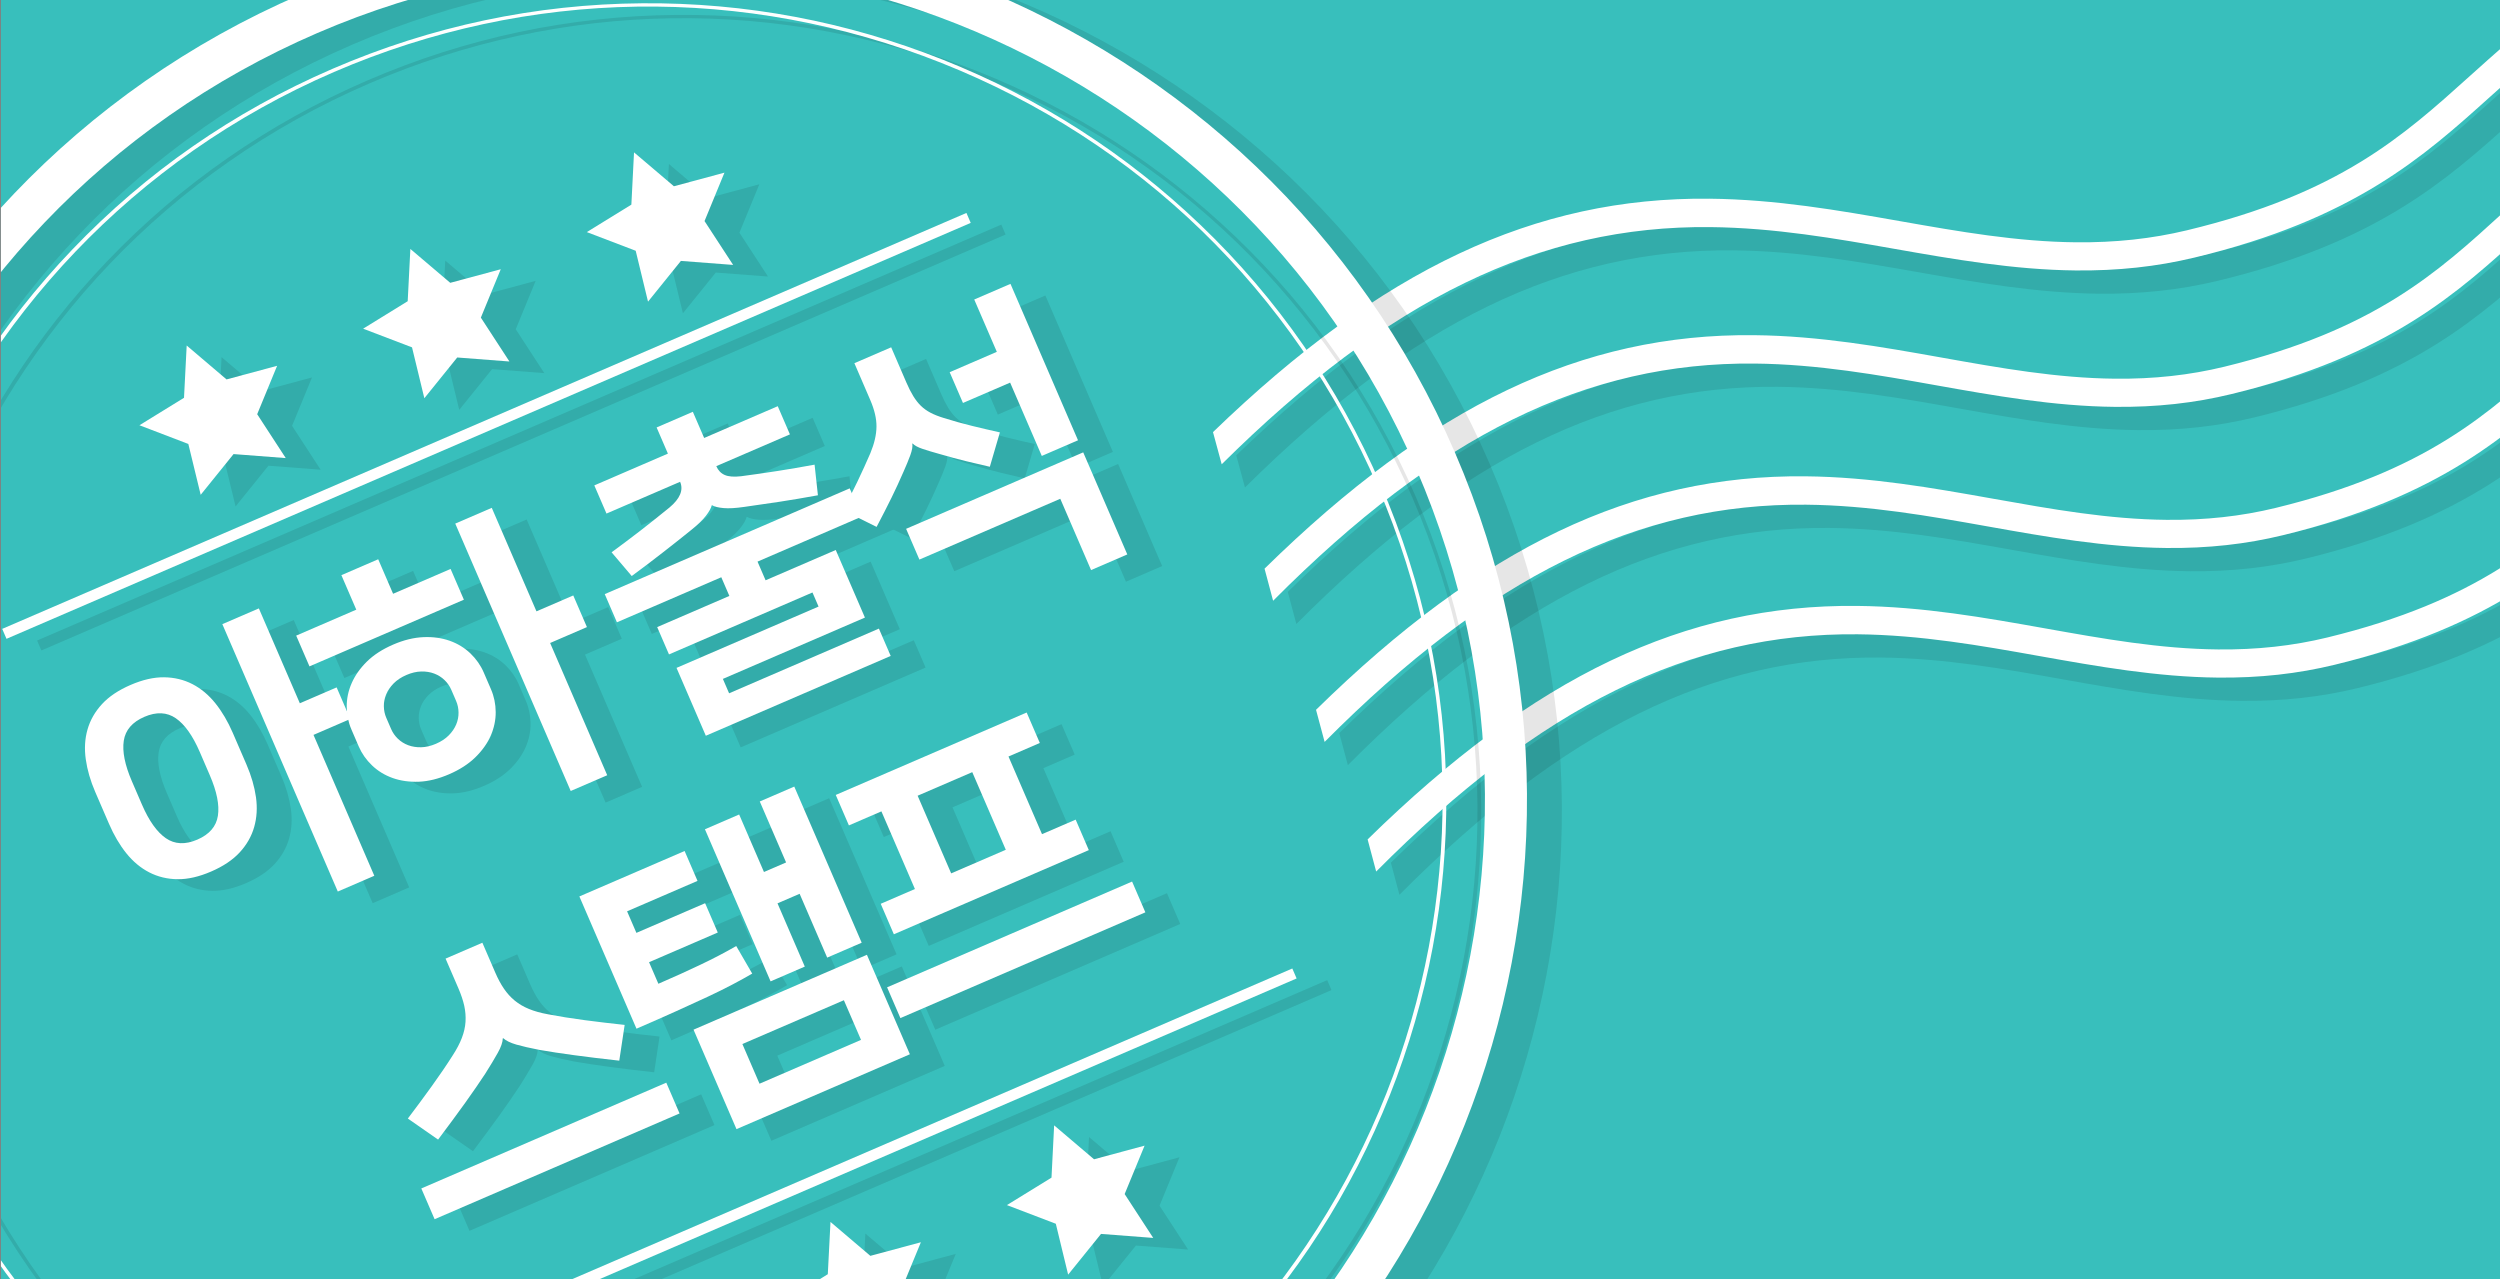
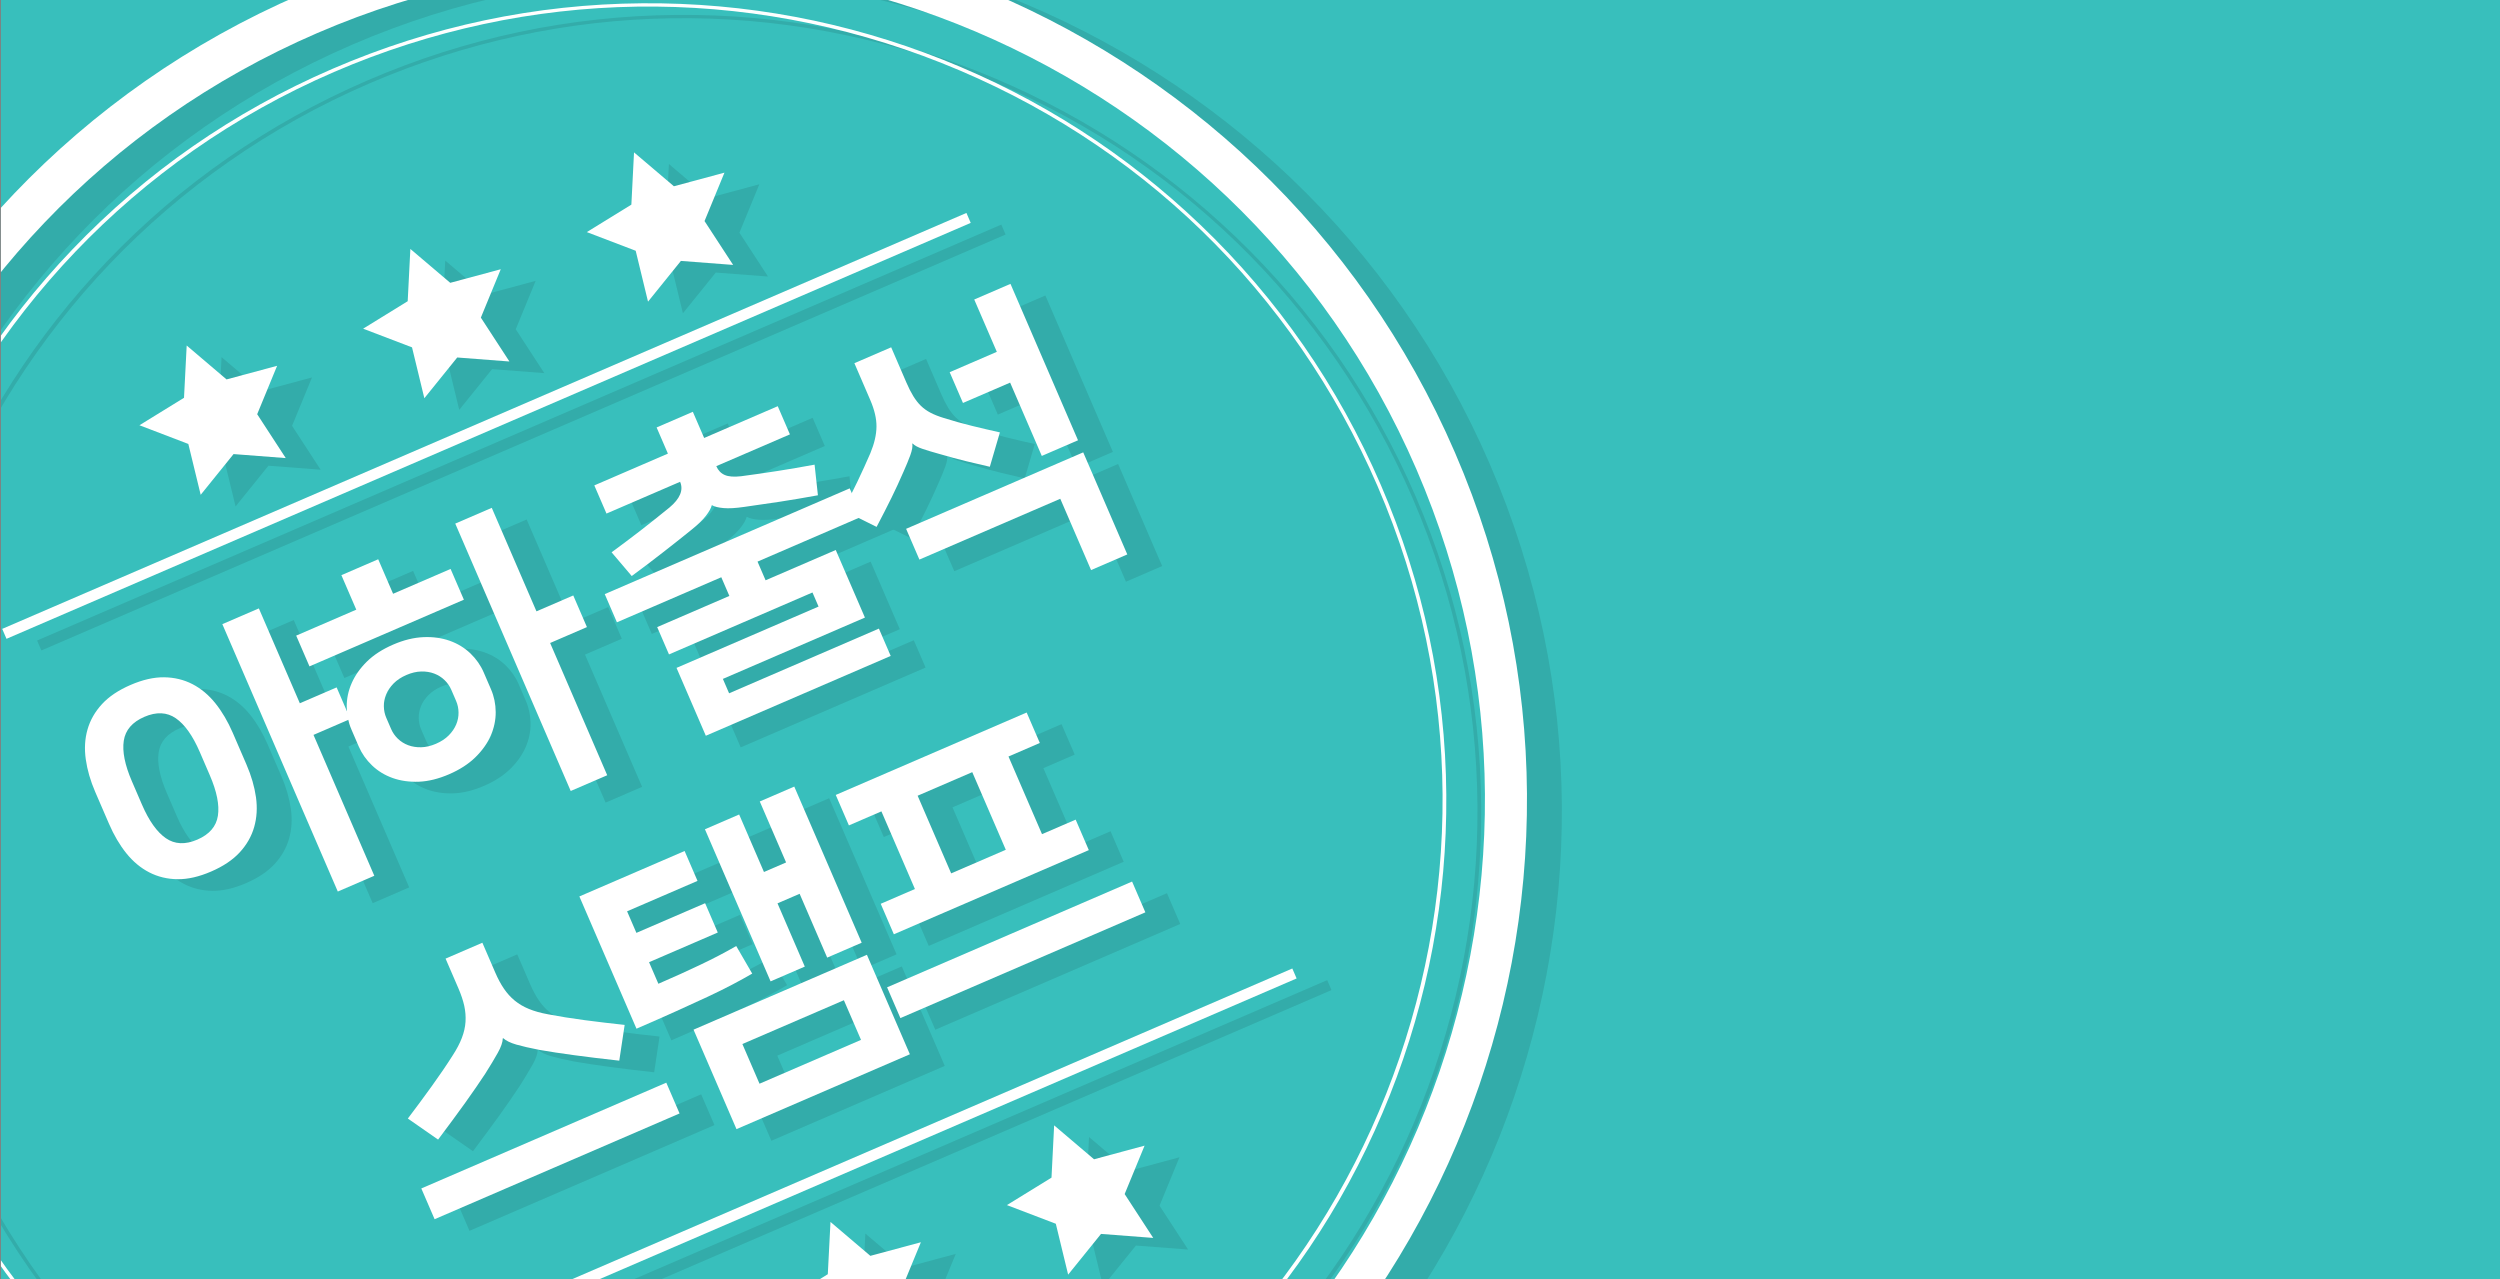
<svg xmlns="http://www.w3.org/2000/svg" xmlns:xlink="http://www.w3.org/1999/xlink" version="1.1" id="Layer_1" x="0px" y="0px" width="215px" height="110px" viewBox="0 0 215 110" enable-background="new 0 0 215 110" xml:space="preserve">
  <rect x="0" y="0" width="215" height="110" fill="#808080" stroke="none" />
  <g>
    <defs>
      <polygon id="SVGID_1_" points="168.129,0 115.729,0 98.192,0 0.08,0 0.08,19.046 0.08,110 36.92,110 98.192,110 108.57,110      215.061,110 215.061,83.275 215.061,0   " />
    </defs>
    <clipPath id="SVGID_2_">
      <use xlink:href="#SVGID_1_" overflow="visible" />
    </clipPath>
    <polygon clip-path="url(#SVGID_2_)" fill="#38BFBC" points="168.129,0 115.729,0 98.192,0 0.08,0 0.08,19.046 0.08,110 36.92,110     98.192,110 108.57,110 215.061,110 215.061,83.275 215.061,0  " />
    <g clip-path="url(#SVGID_2_)">
      <g>
        <defs>
          <polygon id="SVGID_3_" points="168.324,0 115.861,0 98.306,0 0.08,0 0.08,19.046 0.08,110 36.962,110 98.306,110 108.697,110        215.311,110 215.311,83.275 215.311,0     " />
        </defs>
        <clipPath id="SVGID_4_">
          <use xlink:href="#SVGID_3_" overflow="visible" />
        </clipPath>
      </g>
      <g>
        <defs>
-           <polygon id="SVGID_5_" points="168.324,0 115.861,0 98.306,0 0.08,0 0.08,19.046 0.08,110 36.962,110 98.306,110 108.697,110        215.311,110 215.311,83.275 215.311,0     " />
-         </defs>
+           </defs>
        <clipPath id="SVGID_6_">
          <use xlink:href="#SVGID_5_" overflow="visible" />
        </clipPath>
        <g clip-path="url(#SVGID_6_)">
          <g>
            <g opacity="0.1">
              <path d="M106.317,39.161c14.51-14.027,27.705-20.225,42.693-20.073c5.747,0.058,11.149,1.007,16.375,1.928         c5.176,0.911,10.065,1.77,15.135,1.821c3.396,0.034,6.518-0.302,9.551-1.03c13.101-3.15,18.57-8.074,24.357-13.288         c1.057-0.95,2.129-1.917,3.256-2.875l0.721,2.664c-0.736,0.646-1.463,1.301-2.193,1.959         c-5.775,5.202-11.746,10.581-25.504,13.888c-3.24,0.779-6.575,1.14-10.199,1.104c-5.328-0.055-10.543-0.971-15.583-1.857         c-5.077-0.894-10.321-1.815-15.845-1.871c-14.628-0.149-27.661,6.159-42.014,20.395L106.317,39.161z" />
            </g>
            <g>
              <path fill="#FFFFFF" d="M104.317,37.161c14.51-14.027,27.705-20.225,42.693-20.073c5.747,0.058,11.149,1.007,16.375,1.928         c5.176,0.911,10.065,1.77,15.135,1.821c3.396,0.034,6.518-0.302,9.551-1.03c13.101-3.15,18.57-8.074,24.357-13.288         c1.057-0.95,2.129-1.917,3.256-2.875l0.721,2.664c-0.736,0.646-1.463,1.301-2.193,1.959         c-5.775,5.202-11.746,10.581-25.504,13.888c-3.24,0.779-6.575,1.14-10.199,1.104c-5.328-0.055-10.543-0.971-15.583-1.857         c-5.077-0.894-10.321-1.815-15.845-1.871c-14.628-0.149-27.661,6.159-42.014,20.395L104.317,37.161z" />
            </g>
          </g>
          <g>
            <g opacity="0.1">
              <path d="M110.75,50.904c14.305-14.029,27.309-20.229,42.081-20.079c5.664,0.057,10.989,1.006,16.14,1.925         c5.1,0.91,9.918,1.768,14.916,1.818c3.344,0.034,6.422-0.304,9.411-1.031c12.911-3.151,18.302-8.076,24.009-13.291         c1.041-0.951,2.1-1.918,3.211-2.876l0.711,2.664c-0.729,0.646-1.444,1.301-2.166,1.959         c-5.691,5.203-11.576,10.584-25.138,13.892c-3.192,0.78-6.481,1.142-10.052,1.105c-5.253-0.053-10.389-0.969-15.357-1.854         c-5.004-0.894-10.174-1.813-15.615-1.869c-14.418-0.146-27.264,6.163-41.414,20.4L110.75,50.904z" />
            </g>
            <g>
              <path fill="#FFFFFF" d="M108.751,48.904c14.304-14.029,27.308-20.229,42.08-20.079c5.664,0.057,10.989,1.006,16.14,1.925         c5.1,0.91,9.918,1.768,14.916,1.818c3.344,0.034,6.422-0.304,9.411-1.031c12.911-3.151,18.302-8.076,24.009-13.291         c1.041-0.951,2.1-1.918,3.211-2.876l0.711,2.664c-0.729,0.646-1.444,1.301-2.166,1.959         c-5.691,5.203-11.576,10.584-25.138,13.892c-3.192,0.78-6.481,1.142-10.052,1.105c-5.253-0.053-10.389-0.969-15.357-1.854         c-5.004-0.894-10.174-1.813-15.615-1.869c-14.418-0.146-27.264,6.163-41.414,20.4L108.751,48.904z" />
            </g>
          </g>
          <g>
            <g opacity="0.1">
              <path d="M115.178,63.043c14.305-14.029,27.309-20.229,42.084-20.08c5.662,0.057,10.984,1.007,16.135,1.925         c5.104,0.91,9.92,1.769,14.918,1.819c3.345,0.033,6.424-0.303,9.414-1.032c12.908-3.152,18.303-8.077,24.006-13.291         c1.039-0.95,2.103-1.917,3.211-2.876l0.709,2.664c-0.727,0.646-1.442,1.3-2.164,1.959         c-5.689,5.203-11.577,10.583-25.139,13.892c-3.191,0.779-6.48,1.141-10.049,1.104c-5.254-0.053-10.39-0.969-15.357-1.854         c-5.008-0.893-10.174-1.814-15.616-1.869c-14.42-0.146-27.265,6.162-41.413,20.4L115.178,63.043z" />
            </g>
            <g>
              <path fill="#FFFFFF" d="M113.178,61.043c14.305-14.029,27.309-20.229,42.084-20.08c5.662,0.057,10.984,1.007,16.135,1.925         c5.104,0.91,9.92,1.769,14.918,1.819c3.345,0.033,6.424-0.303,9.414-1.032c12.908-3.152,18.303-8.077,24.006-13.291         c1.039-0.95,2.103-1.917,3.211-2.876l0.709,2.664c-0.727,0.646-1.442,1.3-2.164,1.959         c-5.689,5.203-11.577,10.583-25.139,13.892c-3.191,0.779-6.48,1.141-10.049,1.104c-5.254-0.053-10.39-0.969-15.357-1.854         c-5.008-0.893-10.174-1.814-15.616-1.869c-14.42-0.146-27.265,6.162-41.413,20.4L113.178,61.043z" />
            </g>
          </g>
          <g>
            <g opacity="0.1">
              <path d="M119.615,74.189c14.307-14.028,27.31-20.229,42.082-20.081c5.666,0.057,10.988,1.008,16.139,1.925         c5.1,0.911,9.92,1.77,14.917,1.819c3.343,0.033,6.425-0.304,9.411-1.03c12.912-3.153,18.305-8.077,24.009-13.292         c1.041-0.95,2.101-1.917,3.209-2.877l0.71,2.665c-0.727,0.646-1.441,1.3-2.164,1.958         c-5.691,5.203-11.576,10.585-25.138,13.892c-3.192,0.779-6.481,1.142-10.052,1.106c-5.254-0.053-10.391-0.969-15.354-1.854         c-5.008-0.894-10.179-1.813-15.617-1.871c-14.418-0.145-27.265,6.164-41.416,20.403L119.615,74.189z" />
            </g>
            <g>
              <path fill="#FFFFFF" d="M117.615,72.189c14.307-14.028,27.31-20.229,42.082-20.081c5.666,0.057,10.988,1.008,16.139,1.925         c5.1,0.911,9.92,1.77,14.917,1.819c3.343,0.033,6.425-0.304,9.411-1.031c12.912-3.152,18.305-8.077,24.009-13.291         c1.041-0.95,2.101-1.917,3.209-2.877l0.71,2.665c-0.727,0.646-1.441,1.3-2.164,1.958         c-5.691,5.203-11.576,10.585-25.138,13.892c-3.192,0.779-6.481,1.142-10.052,1.106c-5.254-0.053-10.391-0.969-15.354-1.854         c-5.008-0.894-10.179-1.814-15.617-1.871c-14.418-0.145-27.265,6.164-41.416,20.403L117.615,72.189z" />
            </g>
          </g>
        </g>
      </g>
    </g>
    <g clip-path="url(#SVGID_2_)">
      <g opacity="0.1">
        <g>
          <path d="M21.157,75.952c-1.038,0.449-2,0.67-2.883,0.66c-0.885-0.01-1.698-0.206-2.442-0.59       c-0.742-0.383-1.397-0.932-1.97-1.644c-0.57-0.71-1.066-1.554-1.486-2.526l-1.186-2.744c-0.413-0.955-0.684-1.891-0.813-2.803       c-0.13-0.911-0.081-1.771,0.15-2.572c0.229-0.804,0.646-1.529,1.245-2.181c0.598-0.649,1.418-1.199,2.456-1.647       c1.038-0.449,2-0.669,2.884-0.658c0.885,0.011,1.698,0.206,2.44,0.589c0.742,0.384,1.401,0.936,1.976,1.654       c0.575,0.721,1.068,1.559,1.482,2.516l1.186,2.744c0.42,0.973,0.691,1.912,0.818,2.814c0.126,0.904,0.074,1.758-0.155,2.561       c-0.229,0.804-0.646,1.531-1.245,2.181C23.016,74.955,22.195,75.504,21.157,75.952z M15.414,62.649       c-1.038,0.449-1.629,1.134-1.769,2.054c-0.141,0.923,0.093,2.084,0.697,3.484l0.864,2.003c0.605,1.402,1.291,2.366,2.058,2.896       s1.669,0.57,2.708,0.121c1.037-0.448,1.627-1.133,1.768-2.054s-0.092-2.083-0.697-3.483l-0.864-2.003       c-0.605-1.401-1.292-2.366-2.058-2.896C17.354,62.242,16.452,62.201,15.414,62.649z M28.786,61.481l3.165-1.365l1.174,2.718       l-3.164,1.367l5.23,12.116l-3.14,1.356l-9.93-22.996l3.141-1.355L28.786,61.481z" />
          <path d="M35.525,49.097l1.281,2.968l4.945-2.136l1.143,2.645l-13.279,5.735l-1.143-2.646l5.168-2.232l-1.281-2.967       L35.525,49.097z M41.63,67.583c-0.924,0.399-1.794,0.613-2.612,0.645c-0.817,0.03-1.568-0.076-2.249-0.318       c-0.685-0.245-1.273-0.605-1.774-1.084c-0.5-0.479-0.881-1.022-1.145-1.633l-0.629-1.459c-0.264-0.609-0.398-1.261-0.403-1.952       c-0.006-0.692,0.136-1.369,0.427-2.033c0.291-0.663,0.728-1.283,1.311-1.857c0.584-0.574,1.337-1.06,2.26-1.459       c0.906-0.392,1.773-0.604,2.6-0.638c0.826-0.036,1.581,0.07,2.263,0.313s1.273,0.604,1.773,1.081       c0.499,0.48,0.882,1.024,1.145,1.633l0.63,1.46c0.264,0.61,0.397,1.261,0.403,1.953c0.005,0.691-0.139,1.369-0.429,2.033       c-0.29,0.662-0.73,1.284-1.322,1.862C43.286,66.708,42.536,67.192,41.63,67.583z M40.498,64.963       c0.444-0.192,0.811-0.434,1.096-0.723c0.286-0.29,0.498-0.602,0.639-0.937c0.139-0.333,0.206-0.675,0.201-1.025       s-0.072-0.682-0.208-0.995l-0.417-0.965c-0.136-0.313-0.329-0.592-0.581-0.833c-0.252-0.245-0.547-0.429-0.886-0.558       c-0.339-0.128-0.71-0.187-1.118-0.178c-0.405,0.01-0.833,0.109-1.277,0.302c-0.445,0.192-0.81,0.435-1.096,0.724       s-0.5,0.602-0.639,0.936s-0.207,0.676-0.201,1.025c0.005,0.352,0.073,0.682,0.209,0.997l0.417,0.964       c0.135,0.313,0.327,0.59,0.579,0.834c0.252,0.243,0.547,0.429,0.888,0.557c0.338,0.127,0.71,0.186,1.116,0.176       C39.627,65.256,40.054,65.154,40.498,64.963z M49.136,53.576l3.165-1.367l1.175,2.721l-3.165,1.367l4.91,11.374l-3.14,1.354       l-9.929-22.996l3.14-1.355L49.136,53.576z" />
          <path d="M76.076,42.999l1.047,2.423l-8.976,3.877l0.693,1.606l6.034-2.605l2.509,5.811l-12.216,5.274l0.535,1.238l12.883-5.563       l1.015,2.35l-15.9,6.865l-2.52-5.837l12.215-5.273l-0.523-1.212L60.533,57.28l-1.015-2.35l6.207-2.68l-0.694-1.606l-8.976,3.875       l-1.047-2.424L76.076,42.999z M54.111,42.744l6.329-2.733l-0.971-2.25l3.115-1.346l0.973,2.25l6.329-2.732l1.047,2.423       l-6.332,2.733c0.157,0.363,0.398,0.615,0.725,0.759c0.326,0.143,0.796,0.18,1.412,0.108c1.108-0.147,2.162-0.299,3.162-0.456       c0.997-0.156,2.049-0.337,3.154-0.54l0.287,2.634c-1.178,0.215-2.277,0.401-3.295,0.557c-1.018,0.157-2.025,0.303-3.022,0.44       c-0.755,0.11-1.355,0.146-1.805,0.103c-0.447-0.04-0.775-0.122-0.985-0.246l-0.024,0.011c-0.056,0.236-0.224,0.54-0.505,0.905       c-0.282,0.366-0.721,0.786-1.318,1.259c-0.784,0.633-1.581,1.265-2.394,1.897c-0.812,0.636-1.701,1.308-2.664,2.018l-1.732-2.04       c0.906-0.665,1.744-1.296,2.513-1.891c0.77-0.597,1.588-1.249,2.457-1.955c0.919-0.769,1.228-1.509,0.921-2.218l-6.331,2.733       L54.111,42.744z" />
          <path d="M81.456,39.151c0.044,0.234-0.014,0.569-0.169,0.997c-0.158,0.43-0.353,0.899-0.58,1.41       c-0.334,0.77-0.678,1.515-1.031,2.234c-0.354,0.721-0.783,1.56-1.288,2.521l-2.91-1.443c0.43-0.771,0.848-1.582,1.252-2.433       c0.405-0.85,0.78-1.671,1.122-2.465c0.344-0.833,0.52-1.591,0.525-2.28c0.008-0.688-0.172-1.451-0.535-2.292l-1.365-3.166       l3.165-1.366l1.313,3.042c0.191,0.444,0.388,0.83,0.587,1.155c0.199,0.324,0.417,0.603,0.652,0.833       c0.236,0.23,0.514,0.429,0.83,0.596c0.316,0.166,0.699,0.318,1.149,0.455c0.815,0.256,1.628,0.481,2.437,0.681       c0.81,0.198,1.602,0.383,2.381,0.556l-0.865,2.956c-0.629-0.141-1.302-0.299-2.025-0.477c-0.721-0.178-1.474-0.38-2.257-0.609       c-0.58-0.16-1.073-0.309-1.482-0.444c-0.411-0.136-0.704-0.294-0.879-0.472L81.456,39.151z M80.925,46.479l15.232-6.576       l3.79,8.778l-3.115,1.346l-2.648-6.133l-12.116,5.23L80.925,46.479z M89.871,33.905l-4.056,1.75l-1.143-2.646l4.055-1.751       l-1.943-4.501l3.117-1.345l5.808,13.452l-3.115,1.346L89.871,33.905z" />
          <path d="M60.301,94.11l1.142,2.647l-21.067,9.096l-1.143-2.646L60.301,94.11z M46.242,90.294       c-0.01,0.339-0.155,0.758-0.438,1.261c-0.281,0.504-0.643,1.104-1.085,1.803c-0.482,0.737-1.056,1.565-1.713,2.486       c-0.659,0.919-1.437,1.975-2.33,3.162l-2.601-1.811c0.685-0.902,1.37-1.829,2.055-2.78c0.684-0.951,1.283-1.829,1.795-2.639       c0.353-0.543,0.618-1.047,0.797-1.518c0.18-0.468,0.284-0.929,0.313-1.381c0.029-0.453-0.007-0.912-0.108-1.375       c-0.103-0.465-0.272-0.97-0.507-1.513l-1.101-2.548l3.165-1.366l1.101,2.547c0.234,0.545,0.486,1.014,0.754,1.405       c0.268,0.394,0.575,0.734,0.926,1.023c0.35,0.289,0.756,0.528,1.22,0.719c0.465,0.192,1.015,0.347,1.651,0.462       c0.939,0.182,1.988,0.349,3.151,0.504c1.161,0.152,2.306,0.289,3.434,0.408l-0.463,3.075c-1.479-0.163-2.779-0.321-3.901-0.474       c-1.121-0.15-2.115-0.304-2.982-0.456c-0.813-0.157-1.47-0.31-1.973-0.454c-0.502-0.146-0.881-0.328-1.133-0.553L46.242,90.294z       " />
          <path d="M61.877,74.186l1.109,2.571l-6.057,2.616l0.801,1.854l5.91-2.552l1.088,2.522l-5.909,2.553l0.801,1.854       c1.302-0.563,2.505-1.106,3.607-1.633c1.104-0.523,2.133-1.061,3.089-1.612l1.375,2.371c-0.515,0.301-1.08,0.612-1.693,0.935       c-0.614,0.325-1.322,0.675-2.128,1.053c-0.805,0.377-1.708,0.79-2.706,1.24c-0.998,0.451-2.141,0.954-3.426,1.51l-4.912-11.374       L61.877,74.186z M62.644,89.551l14.911-6.439l3.694,8.555l-14.911,6.439L62.644,89.551z M68.318,94.199l8.729-3.77l-1.473-3.41       l-8.729,3.767L68.318,94.199z M68.701,75.992l1.903-0.822l-2.264-5.243l2.967-1.281l5.798,13.427l-2.967,1.282l-2.37-5.489       l-1.903,0.821l2.348,5.44l-2.942,1.271l-5.647-13.081l2.943-1.271L68.701,75.992z" />
          <path d="M100.359,76.814l1.142,2.647l-21.067,9.095l-1.144-2.646L100.359,76.814z M79.872,81.349l-1.131-2.623l2.942-1.271       l-2.882-6.677l-2.795,1.207l-1.131-2.62l16.418-7.089l1.132,2.62L89.73,66.06l2.883,6.677l2.894-1.249l1.131,2.622       L79.872,81.349z M84.8,76.11l4.698-2.029l-2.884-6.676l-4.698,2.027L84.8,76.11z" />
        </g>
        <g>
          <g>
            <path d="M88.73,139.226c-38.24,16.51-82.781-1.167-99.292-39.405C-27.072,61.581-9.395,17.04,28.844,0.53        c38.237-16.512,82.781,1.167,99.29,39.405C144.645,78.175,126.969,122.715,88.73,139.226z M30.276,3.847        c-36.409,15.72-53.24,58.131-37.521,94.541c15.721,36.409,58.132,53.24,94.54,37.521c36.41-15.721,53.239-58.133,37.521-94.54        C109.096,4.959,66.686-11.873,30.276,3.847z" />
          </g>
        </g>
        <g>
          <path d="M85.985,132.833l-0.013,0.006c-8.5,3.671-17.465,5.565-26.645,5.635c-8.866,0.066-17.56-1.567-25.839-4.853       c-8.279-3.287-15.726-8.059-22.134-14.187c-6.634-6.345-11.859-13.873-15.53-22.371c-3.669-8.5-5.564-17.462-5.633-26.642       c-0.066-8.864,1.565-17.558,4.85-25.836C-1.673,36.308,3.1,28.86,9.225,22.453c6.344-6.636,13.867-11.86,22.365-15.532       c8.512-3.675,17.476-5.57,26.656-5.639c8.866-0.067,17.56,1.566,25.839,4.853c8.277,3.286,15.725,8.06,22.133,14.187       c6.637,6.344,11.859,13.873,15.529,22.372s5.565,17.461,5.635,26.639c0.066,8.865-1.565,17.559-4.851,25.836       c-3.285,8.278-8.056,15.725-14.181,22.133C102.008,123.937,94.483,129.161,85.985,132.833z M31.723,7.193       C-2.846,22.128-18.818,62.387-3.896,96.943c7.229,16.743,20.547,29.669,37.496,36.396c16.952,6.729,35.51,6.451,52.253-0.777       l0.014-0.006c34.554-14.929,50.524-55.186,35.604-89.743c-7.229-16.742-20.547-29.669-37.496-36.396       C67.021-0.312,48.465-0.036,31.723,7.193z" />
        </g>
        <g>
          <g>
            <polygon points="19.055,30.714 22.483,33.63 26.832,32.459 25.118,36.622 27.574,40.395 23.086,40.051 20.259,43.554         19.197,39.18 14.992,37.571 18.825,35.21      " />
          </g>
          <g>
            <polygon points="38.291,22.409 41.721,25.323 46.066,24.154 44.354,28.316 46.811,32.089 42.322,31.744 39.494,35.248         38.434,30.873 34.229,29.267 38.062,26.904      " />
          </g>
          <g>
            <polygon points="57.526,14.104 60.956,17.019 65.303,15.848 63.59,20.012 66.049,23.783 61.558,23.439 58.73,26.942         57.67,22.566 53.465,20.96 57.298,18.598      " />
          </g>
        </g>
        <g>
          <g>
            <polygon points="55.185,114.391 58.613,117.309 62.962,116.138 61.248,120.302 63.704,124.072 59.215,123.729 56.389,127.23         55.327,122.855 51.121,121.248 54.955,118.889      " />
          </g>
          <g>
            <polygon points="74.422,106.087 77.85,109.003 82.197,107.833 80.482,111.994 82.941,115.768 78.451,115.424 75.625,118.925         74.563,114.549 70.358,112.944 74.191,110.582      " />
          </g>
          <g>
            <polygon points="93.656,97.781 97.087,100.698 101.434,99.525 99.72,103.689 102.177,107.461 97.689,107.117 94.86,110.619         93.8,106.243 89.595,104.638 93.429,102.277      " />
          </g>
        </g>
        <g>
          <rect x="-0.311" y="37.145" transform="matrix(0.918 -0.396 0.396 0.918 -11.235 20.862)" width="90.33" height="0.932" />
        </g>
        <g>
          <rect x="27.745" y="102.118" transform="matrix(0.918 -0.396 0.396 0.918 -34.691 37.304)" width="90.328" height="0.933" />
        </g>
      </g>
      <g>
        <g>
          <path fill="#FFFFFF" d="M18.157,74.952c-1.038,0.449-2,0.67-2.883,0.66c-0.885-0.01-1.698-0.206-2.442-0.59       c-0.742-0.383-1.397-0.932-1.97-1.644c-0.57-0.71-1.066-1.554-1.486-2.526L8.19,68.108c-0.413-0.955-0.684-1.891-0.813-2.803       c-0.13-0.911-0.081-1.771,0.15-2.572c0.229-0.804,0.646-1.529,1.245-2.181c0.598-0.649,1.418-1.199,2.456-1.647       c1.038-0.449,2-0.669,2.884-0.658c0.885,0.011,1.698,0.206,2.44,0.589c0.742,0.384,1.401,0.936,1.976,1.654       c0.575,0.721,1.068,1.559,1.482,2.516l1.186,2.744c0.42,0.973,0.691,1.912,0.818,2.814c0.126,0.904,0.074,1.758-0.155,2.561       c-0.229,0.804-0.646,1.531-1.245,2.181C20.016,73.955,19.195,74.504,18.157,74.952z M12.414,61.649       c-1.038,0.449-1.629,1.134-1.769,2.054c-0.141,0.923,0.093,2.084,0.697,3.484l0.864,2.003c0.605,1.402,1.291,2.366,2.058,2.896       s1.669,0.57,2.708,0.121c1.037-0.448,1.627-1.133,1.768-2.054s-0.092-2.083-0.697-3.483l-0.864-2.003       c-0.605-1.401-1.292-2.366-2.058-2.896C14.354,61.242,13.452,61.201,12.414,61.649z M25.786,60.481l3.165-1.365l1.174,2.718       l-3.164,1.367l5.23,12.116l-3.14,1.356l-9.93-22.996l3.141-1.355L25.786,60.481z" />
          <path fill="#FFFFFF" d="M32.525,48.097l1.281,2.968l4.945-2.136l1.143,2.645l-13.279,5.735l-1.143-2.646l5.168-2.232       l-1.281-2.967L32.525,48.097z M38.63,66.583c-0.924,0.399-1.794,0.613-2.612,0.645c-0.817,0.03-1.568-0.076-2.249-0.318       c-0.685-0.245-1.273-0.605-1.774-1.084c-0.5-0.479-0.881-1.022-1.145-1.633l-0.629-1.459c-0.264-0.609-0.398-1.261-0.403-1.952       c-0.006-0.692,0.136-1.369,0.427-2.033c0.291-0.663,0.728-1.283,1.311-1.857c0.584-0.574,1.337-1.06,2.26-1.459       c0.906-0.392,1.773-0.604,2.6-0.638c0.826-0.036,1.581,0.07,2.263,0.313s1.273,0.604,1.773,1.081       c0.499,0.48,0.882,1.024,1.145,1.633l0.63,1.46c0.264,0.61,0.397,1.261,0.403,1.953c0.005,0.691-0.139,1.369-0.429,2.033       c-0.29,0.662-0.73,1.284-1.322,1.862C40.286,65.708,39.536,66.192,38.63,66.583z M37.498,63.963       c0.444-0.192,0.811-0.434,1.096-0.723c0.286-0.29,0.498-0.602,0.639-0.937c0.139-0.333,0.206-0.675,0.201-1.025       s-0.072-0.682-0.208-0.995l-0.417-0.965c-0.136-0.313-0.329-0.592-0.581-0.833c-0.252-0.245-0.547-0.429-0.886-0.558       c-0.339-0.128-0.71-0.187-1.118-0.178c-0.405,0.01-0.833,0.109-1.277,0.302c-0.445,0.192-0.81,0.435-1.096,0.724       s-0.5,0.602-0.639,0.936s-0.207,0.676-0.201,1.025c0.005,0.352,0.073,0.682,0.209,0.997l0.417,0.964       c0.135,0.313,0.327,0.59,0.579,0.834c0.252,0.243,0.547,0.429,0.888,0.557c0.338,0.127,0.71,0.186,1.116,0.176       C36.627,64.256,37.054,64.154,37.498,63.963z M46.136,52.576l3.165-1.367l1.175,2.721l-3.165,1.367l4.91,11.374l-3.14,1.354       l-9.929-22.996l3.14-1.355L46.136,52.576z" />
          <path fill="#FFFFFF" d="M73.076,41.999l1.047,2.423l-8.976,3.877l0.693,1.606l6.034-2.605l2.509,5.811l-12.216,5.274       l0.535,1.238l12.883-5.563l1.015,2.35l-15.9,6.865l-2.52-5.837l12.215-5.273l-0.523-1.212L57.533,56.28l-1.015-2.35l6.207-2.68       l-0.694-1.606l-8.976,3.875l-1.047-2.424L73.076,41.999z M51.111,41.744l6.329-2.733l-0.971-2.25l3.115-1.346l0.973,2.25       l6.329-2.732l1.047,2.423l-6.332,2.733c0.157,0.363,0.398,0.615,0.725,0.759c0.326,0.143,0.796,0.18,1.412,0.108       c1.108-0.147,2.162-0.299,3.162-0.456c0.997-0.156,2.049-0.337,3.154-0.54l0.287,2.634c-1.178,0.215-2.277,0.401-3.295,0.557       c-1.018,0.157-2.025,0.303-3.022,0.44c-0.755,0.11-1.355,0.146-1.805,0.103c-0.447-0.04-0.775-0.122-0.985-0.246l-0.024,0.011       c-0.056,0.236-0.224,0.54-0.505,0.905c-0.282,0.366-0.721,0.786-1.318,1.259c-0.784,0.633-1.581,1.265-2.394,1.897       c-0.812,0.636-1.701,1.308-2.664,2.018l-1.732-2.04c0.906-0.665,1.744-1.296,2.513-1.891c0.77-0.597,1.588-1.249,2.457-1.955       c0.919-0.769,1.228-1.509,0.921-2.218l-6.331,2.733L51.111,41.744z" />
          <path fill="#FFFFFF" d="M78.456,38.151c0.044,0.234-0.014,0.569-0.169,0.997c-0.158,0.43-0.353,0.899-0.58,1.41       c-0.334,0.77-0.678,1.515-1.031,2.234c-0.354,0.721-0.783,1.56-1.288,2.521l-2.91-1.443c0.43-0.771,0.848-1.582,1.252-2.433       c0.405-0.85,0.78-1.671,1.122-2.465c0.344-0.833,0.52-1.591,0.525-2.28c0.008-0.688-0.172-1.451-0.535-2.292l-1.365-3.166       l3.165-1.366l1.313,3.042c0.191,0.444,0.388,0.83,0.587,1.155c0.199,0.324,0.417,0.603,0.652,0.833       c0.236,0.23,0.514,0.429,0.83,0.596c0.316,0.166,0.699,0.318,1.149,0.455c0.815,0.256,1.628,0.481,2.437,0.681       c0.81,0.198,1.602,0.383,2.381,0.556l-0.865,2.956c-0.629-0.141-1.302-0.299-2.025-0.477c-0.721-0.178-1.474-0.38-2.257-0.609       c-0.58-0.16-1.073-0.309-1.482-0.444c-0.411-0.136-0.704-0.294-0.879-0.472L78.456,38.151z M77.925,45.479l15.232-6.576       l3.79,8.778l-3.115,1.346l-2.648-6.133l-12.116,5.23L77.925,45.479z M86.871,32.905l-4.056,1.75l-1.143-2.646l4.055-1.751       l-1.943-4.501l3.117-1.345l5.808,13.452l-3.115,1.346L86.871,32.905z" />
          <path fill="#FFFFFF" d="M57.301,93.11l1.142,2.647l-21.067,9.096l-1.143-2.646L57.301,93.11z M43.242,89.294       c-0.01,0.339-0.155,0.758-0.438,1.261c-0.281,0.504-0.643,1.104-1.085,1.803c-0.482,0.737-1.056,1.565-1.713,2.486       c-0.659,0.919-1.437,1.975-2.33,3.162l-2.601-1.811c0.685-0.902,1.37-1.829,2.055-2.78c0.684-0.951,1.283-1.829,1.795-2.639       c0.353-0.543,0.618-1.047,0.797-1.518c0.18-0.468,0.284-0.929,0.313-1.381c0.029-0.453-0.007-0.912-0.108-1.375       c-0.103-0.465-0.272-0.97-0.507-1.513l-1.101-2.548l3.165-1.366l1.101,2.547c0.234,0.545,0.486,1.014,0.754,1.405       c0.268,0.394,0.575,0.734,0.926,1.023c0.35,0.289,0.756,0.528,1.22,0.719c0.465,0.192,1.015,0.347,1.651,0.462       c0.939,0.182,1.988,0.349,3.151,0.504c1.161,0.152,2.306,0.289,3.434,0.408l-0.463,3.075c-1.479-0.163-2.779-0.321-3.901-0.474       c-1.121-0.15-2.115-0.304-2.982-0.456c-0.813-0.157-1.47-0.31-1.973-0.454c-0.502-0.146-0.881-0.328-1.133-0.553L43.242,89.294z       " />
          <path fill="#FFFFFF" d="M58.877,73.186l1.109,2.571l-6.057,2.616l0.801,1.854l5.91-2.552l1.088,2.522l-5.909,2.553l0.801,1.854       c1.302-0.563,2.505-1.106,3.607-1.633c1.104-0.523,2.133-1.061,3.089-1.612l1.375,2.371c-0.515,0.301-1.08,0.612-1.693,0.935       c-0.614,0.325-1.322,0.675-2.128,1.053c-0.805,0.377-1.708,0.79-2.706,1.24c-0.998,0.451-2.141,0.954-3.426,1.51l-4.912-11.374       L58.877,73.186z M59.644,88.551l14.911-6.439l3.694,8.555l-14.911,6.439L59.644,88.551z M65.318,93.199l8.729-3.77l-1.473-3.41       l-8.729,3.767L65.318,93.199z M65.701,74.992l1.903-0.822l-2.264-5.243l2.967-1.281l5.798,13.427l-2.967,1.282l-2.37-5.489       l-1.903,0.821l2.348,5.44l-2.942,1.271l-5.647-13.081l2.943-1.271L65.701,74.992z" />
          <path fill="#FFFFFF" d="M97.359,75.814l1.142,2.647l-21.067,9.095l-1.144-2.646L97.359,75.814z M76.872,80.349l-1.131-2.623       l2.942-1.271l-2.882-6.677l-2.795,1.207l-1.131-2.62l16.418-7.089l1.132,2.62L86.73,65.06l2.883,6.677l2.894-1.249l1.131,2.622       L76.872,80.349z M81.8,75.11l4.698-2.029l-2.884-6.676l-4.698,2.027L81.8,75.11z" />
        </g>
        <g>
          <g>
            <path fill="#FFFFFF" d="M85.73,138.226c-38.24,16.51-82.781-1.167-99.292-39.405c-16.511-38.239,1.167-82.78,39.405-99.29        c38.237-16.512,82.781,1.167,99.29,39.405C141.645,77.175,123.969,121.715,85.73,138.226z M27.276,2.847        c-36.409,15.72-53.24,58.131-37.521,94.541c15.721,36.409,58.132,53.24,94.54,37.521c36.41-15.721,53.239-58.133,37.521-94.54        C106.096,3.959,63.686-12.873,27.276,2.847z" />
          </g>
        </g>
        <g>
          <path fill="#FFFFFF" d="M82.985,131.833l-0.013,0.006c-8.5,3.671-17.465,5.565-26.645,5.635       c-8.866,0.066-17.56-1.567-25.839-4.853c-8.279-3.287-15.726-8.059-22.134-14.187c-6.634-6.345-11.859-13.873-15.53-22.371       c-3.669-8.5-5.564-17.462-5.633-26.642c-0.066-8.864,1.565-17.558,4.85-25.836C-4.673,35.308,0.1,27.86,6.225,21.453       c6.344-6.636,13.867-11.86,22.365-15.532c8.512-3.675,17.476-5.57,26.656-5.639c8.866-0.067,17.56,1.566,25.839,4.853       c8.277,3.286,15.725,8.06,22.133,14.187c6.637,6.344,11.859,13.873,15.529,22.372s5.565,17.461,5.635,26.639       c0.066,8.865-1.565,17.559-4.851,25.836c-3.285,8.278-8.056,15.725-14.181,22.133C99.008,122.937,91.483,128.161,82.985,131.833       z M28.723,6.193C-5.846,21.128-21.818,61.387-6.896,95.943c7.229,16.743,20.547,29.669,37.496,36.396       c16.952,6.729,35.51,6.451,52.253-0.777l0.014-0.006c34.554-14.929,50.524-55.186,35.604-89.743       C111.242,25.07,97.924,12.144,80.975,5.416C64.021-1.312,45.465-1.036,28.723,6.193z" />
        </g>
        <g>
          <g>
            <polygon fill="#FFFFFF" points="16.055,29.714 19.483,32.63 23.832,31.459 22.118,35.622 24.574,39.395 20.086,39.051         17.259,42.554 16.197,38.18 11.992,36.571 15.825,34.21      " />
          </g>
          <g>
            <polygon fill="#FFFFFF" points="35.291,21.409 38.721,24.323 43.066,23.154 41.354,27.316 43.811,31.089 39.322,30.744         36.494,34.248 35.434,29.873 31.229,28.267 35.062,25.904      " />
          </g>
          <g>
            <polygon fill="#FFFFFF" points="54.526,13.104 57.956,16.019 62.303,14.848 60.59,19.012 63.049,22.783 58.558,22.439         55.73,25.942 54.67,21.566 50.465,19.96 54.298,17.598      " />
          </g>
        </g>
        <g>
          <g>
            <polygon fill="#FFFFFF" points="52.185,113.391 55.613,116.309 59.962,115.138 58.248,119.302 60.704,123.072 56.215,122.729         53.389,126.23 52.327,121.855 48.121,120.248 51.955,117.889      " />
          </g>
          <g>
            <polygon fill="#FFFFFF" points="71.422,105.087 74.85,108.003 79.197,106.833 77.482,110.994 79.941,114.768 75.451,114.424         72.625,117.925 71.563,113.549 67.358,111.944 71.191,109.582      " />
          </g>
          <g>
            <polygon fill="#FFFFFF" points="90.656,96.781 94.087,99.698 98.434,98.525 96.72,102.689 99.177,106.461 94.689,106.117         91.86,109.619 90.8,105.243 86.595,103.638 90.429,101.277      " />
          </g>
        </g>
        <g>
          <rect x="-3.311" y="36.145" transform="matrix(0.918 -0.396 0.396 0.918 -11.084 19.591)" fill="#FFFFFF" width="90.33" height="0.932" />
        </g>
        <g>
          <rect x="24.745" y="101.118" transform="matrix(0.918 -0.396 0.396 0.918 -34.541 36.033)" fill="#FFFFFF" width="90.328" height="0.933" />
        </g>
      </g>
    </g>
  </g>
</svg>